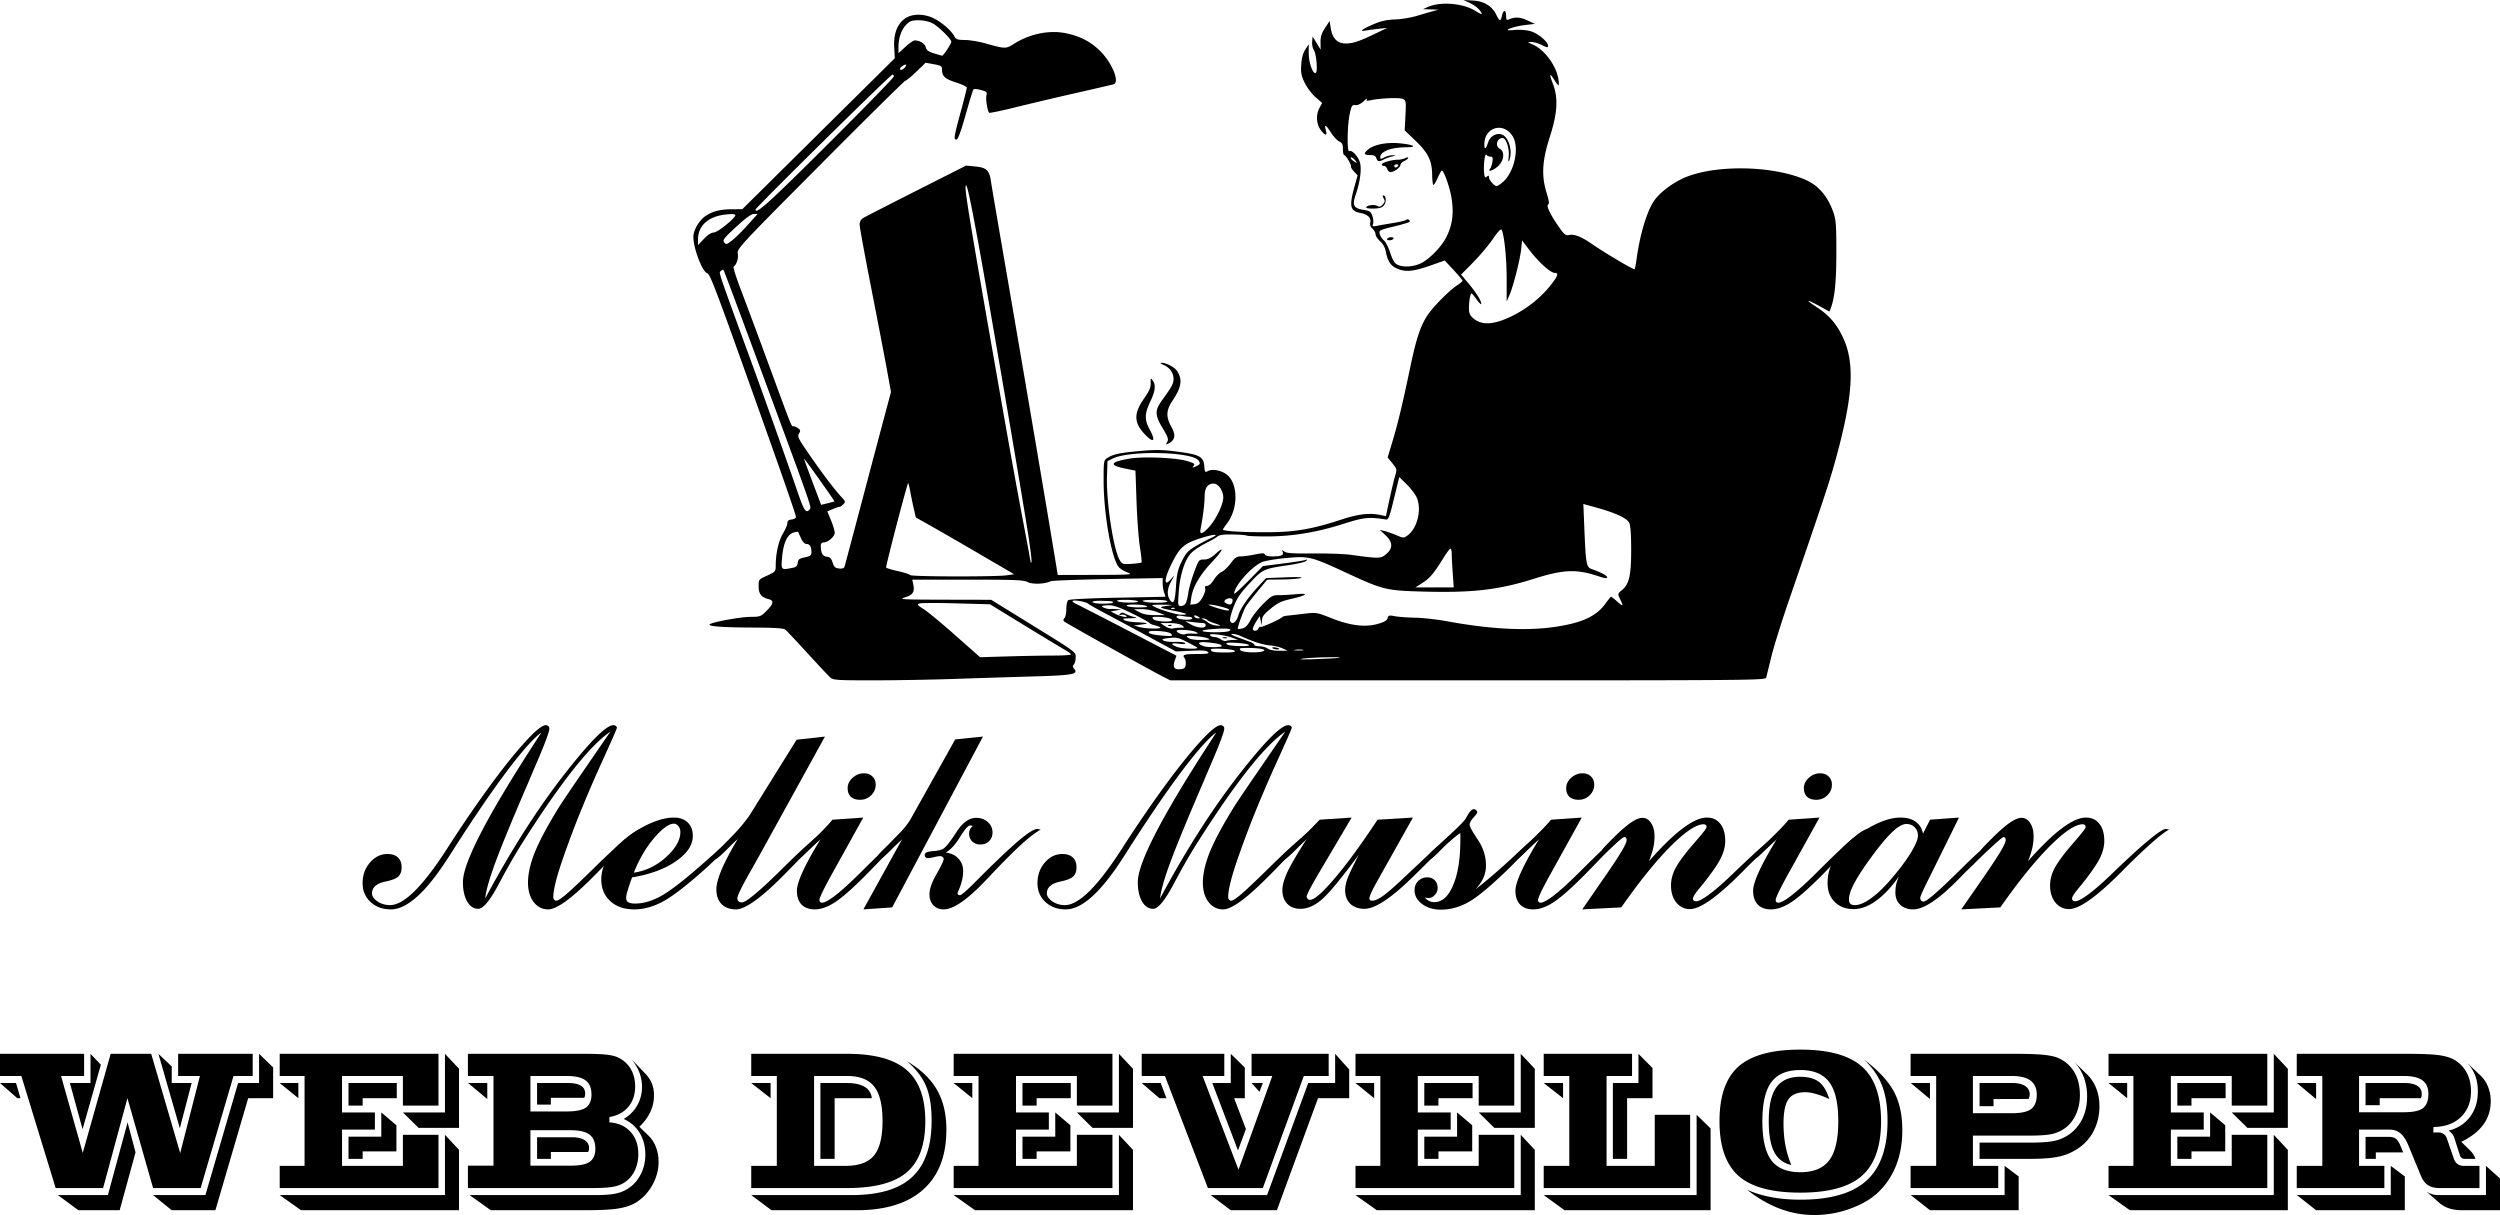
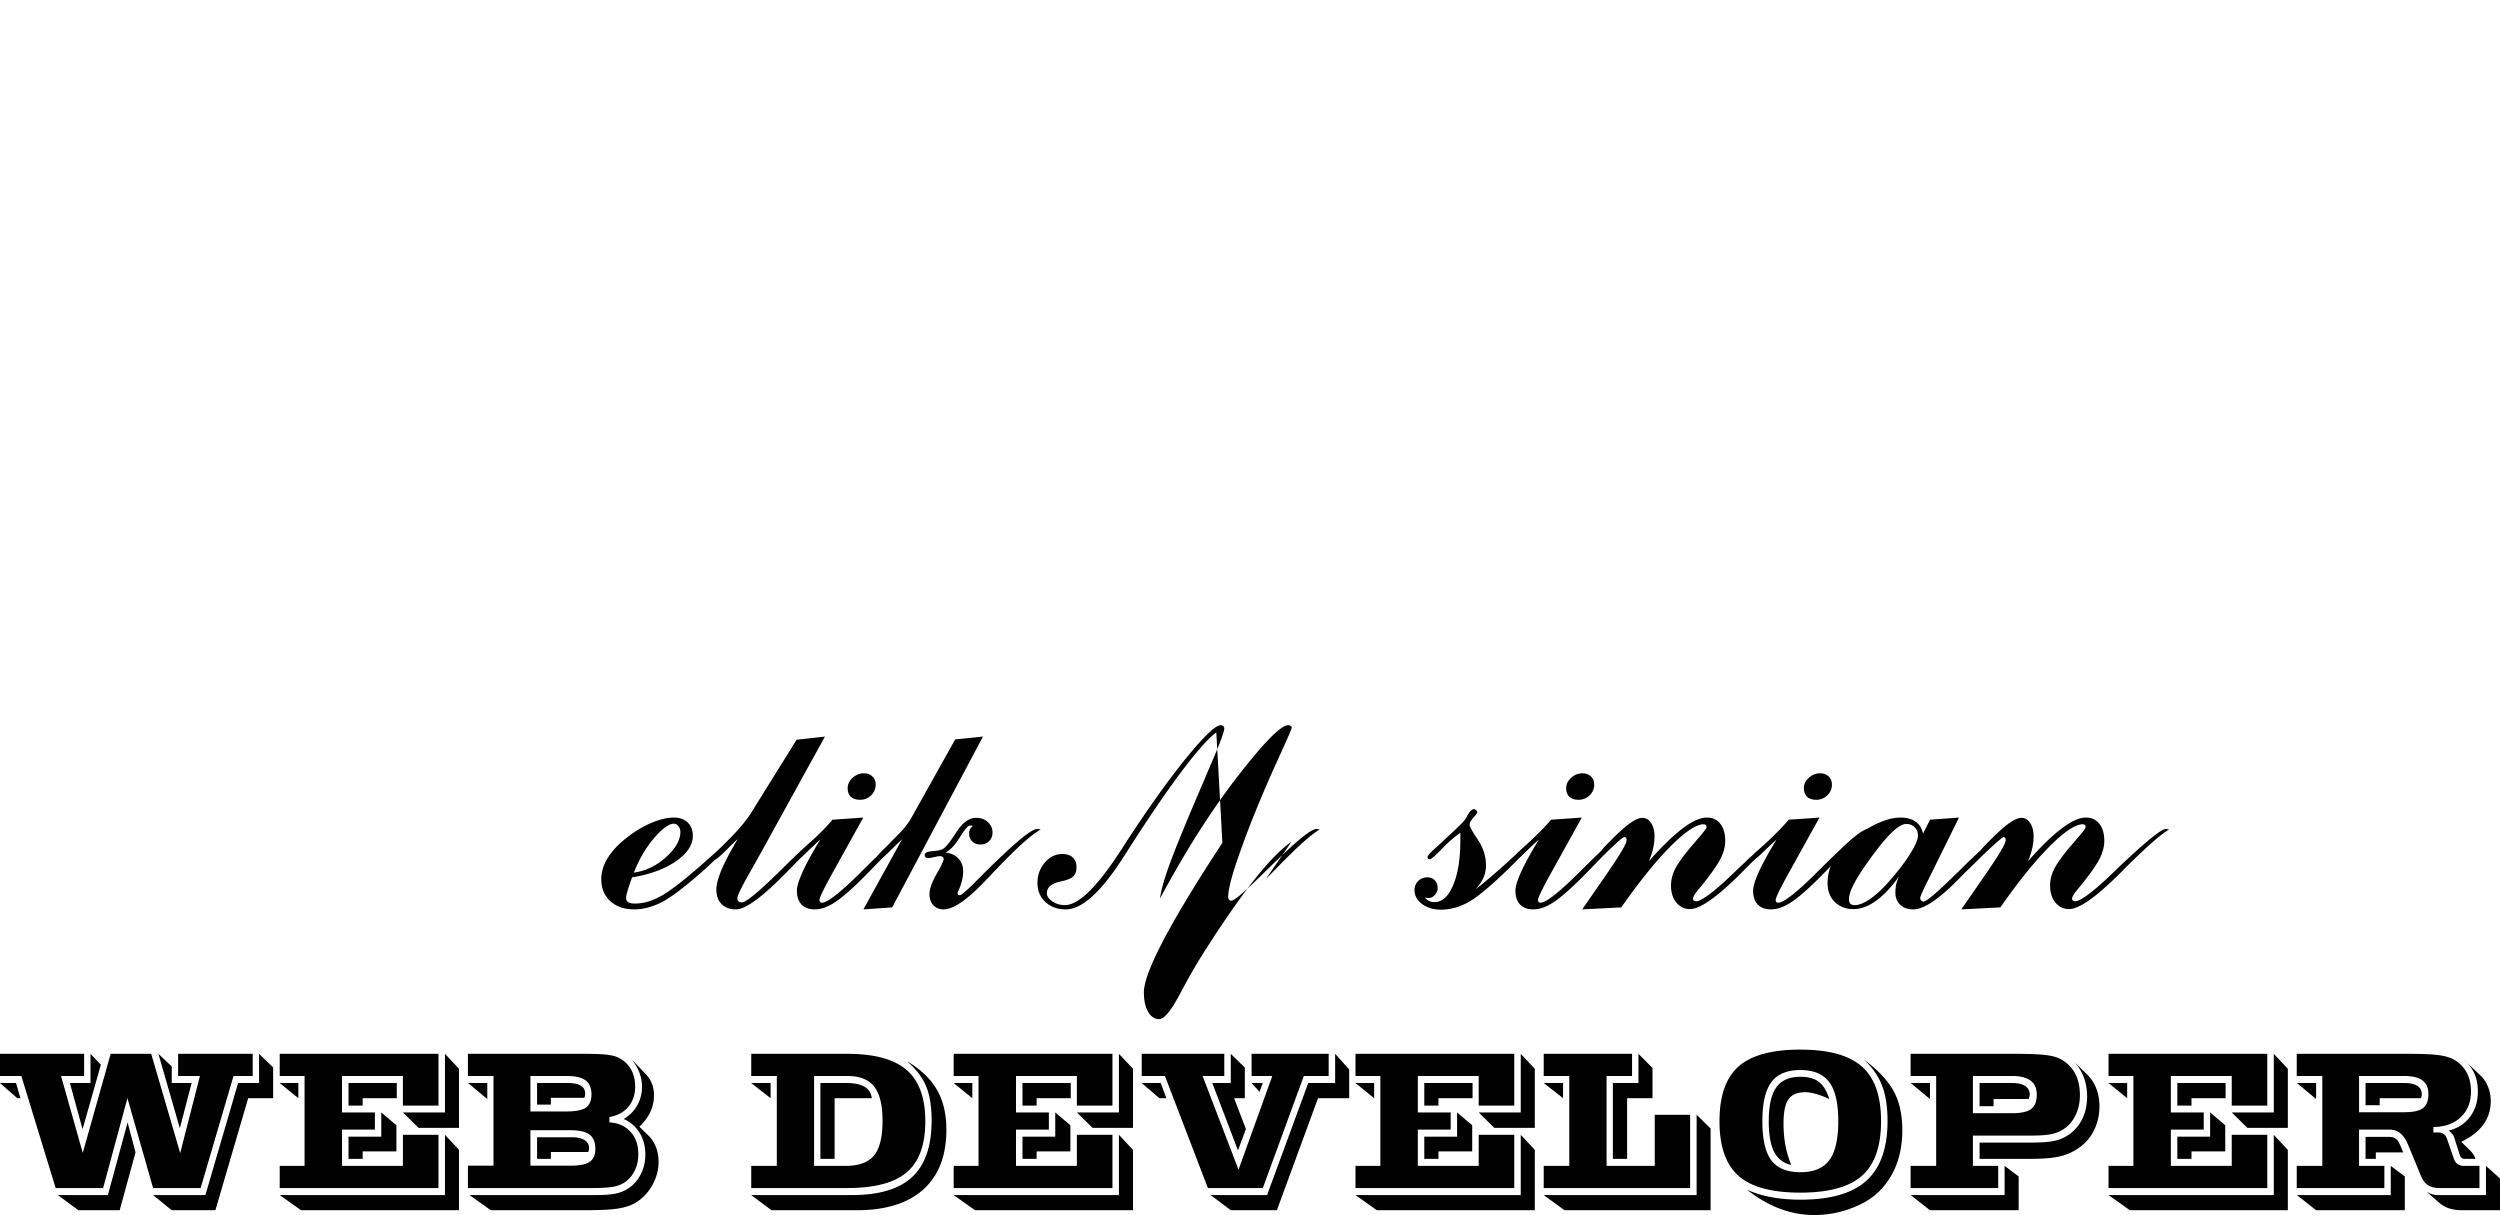
<svg xmlns="http://www.w3.org/2000/svg" fill="none" viewBox="0 0 393 191">
-   <path fill="#000" d="M130.549 106.527c-.268-.235-1.891-1.961-3.605-3.837-1.715-1.875-3.287-3.547-3.495-3.715-.271-.218-1.72-.309-5.155-.322-4.877-.018-7.21-.206-6.688-.538.584-.371 4.887-1.142 6.397-1.145 1.479-.004 1.602-.05 2.504-.95 1.12-1.117 1.195-1.62.276-1.848-1.111-.277-1.527-.822-1.527-2.007 0-1.063.012-1.078 1.344-1.686 1.316-.6 1.344-.634 1.345-1.63.003-1.86.462-3.855 1.15-5 .375-.624.681-1.352.681-1.62 0-.35.189-.51.672-.565.369-.042.672-.214.672-.383 0-.353-1.824-5.612-6.302-18.174-6.254-17.545-7.197-20.036-7.624-20.148-.781-.203-2.203-3.928-2.194-5.745.005-1.045.915-2.588 1.925-3.267 1.11-.746 2.281-1.04 4.178-1.052l1.588-.01 11.986-11.867 11.987-11.866-.097-1.748c-.21-3.825 2.032-5.827 5.425-4.844 1.362.395 3.399 1.977 4.009 3.113.28.521.495.599 1.705.614.762.01 2.21.25 3.218.535 3.104.876 3.196.877 4.507.048 2.469-1.561 5.544-2.183 8.133-1.645 2.251.468 3.912 1.333 5.391 2.807 1.904 1.9 3.115 4.923 2.09 5.22-.251.074-2.929.695-5.952 1.38a585.967 585.967 0 0 0-9.477 2.238c-2.189.545-4.04.93-4.114.857-.276-.276-.578-2.157-.437-2.72.132-.525.038-.617-.887-.865-.687-.185-1.086-.196-1.187-.032-.083.134-.634 1.952-1.223 4.038-.704 2.493-1.184 3.792-1.401 3.792-.48 0-.43-.333.646-4.31.537-1.984.976-3.722.977-3.863.001-.141-.767-.503-1.707-.805-1.754-.564-2.2-.979-2.2-2.048 0-.514-.156-.613-1.289-.818l-1.289-.233-1.459 1.409c-.803.774-1.569 1.407-1.704 1.405-.134-.001-6.154 5.941-13.376 13.206-12.761 12.835-13.129 13.231-12.987 13.986.136.723-.191 1.747-.657 2.053-.108.071.407 1.706 1.145 3.633.738 1.926 2.716 7.24 4.395 11.806 3.763 10.236 3.525 9.643 3.874 9.643.16 0 .489.145.732.323.377.274.396.396.13.822-.282.448-.119.78 1.598 3.27 2.095 3.04 3.974 5.522 5.067 6.696.653.703.676.789.306 1.158-.22.219-.488.398-.597.398-.108 0-.584.161-1.057.358l-.861.359.581 1.407c.319.775.583 1.647.586 1.938.007.602-1.052 1.54-1.737 1.54-.311 0-.455.175-.452.549.006 1.125.278 1.615.937 1.691.496.057.711.273.922.927.224.697.41.866 1.017.928.546.055.778-.043.877-.366.073-.242 1.118-4.167 2.322-8.722s2.811-10.62 3.573-13.476l1.384-5.195-.652-3.575c-.358-1.966-1.467-7.73-2.464-12.81-.997-5.079-1.812-9.543-1.812-9.92 0-.448.19-.803.549-1.024.303-.187 4.068-2.12 8.367-4.295l7.818-3.956 1.466.146c1.745.175 2.186.587 2.433 2.273.094.64 1.146 6.81 2.338 13.71 2.472 14.315 5.96 34.825 7.28 42.81l.896 5.418 5.986-.015c5.506-.015 5.907-.044 5.008-.367-.538-.192-1.168-.578-1.402-.858-1.149-1.377-2.382-8.382-2.384-13.55-.001-3.124.017-3.233.58-3.6.906-.593 1.934-.813 5.154-1.103 2.457-.222 3.501-.202 5.889.108 3.475.451 4.096.79 4.208 2.301.07.942.111.993.583.741.668-.356 1.981-.129 2.859.495 1.863 1.322 1.949 5.287.166 7.69-.298.403-.605.841-.683.975-.174.302 3.112.498 7.627.454 3.789-.037 6.659-.55 10.871-1.944 2.732-.904 4.537-1.124 6.249-.76l.875.186.56-2.622c.309-1.442.706-3.102.883-3.689.313-1.039.302-1.091-.425-1.993l-.746-.926.758-2.513c.859-2.851 1.565-5.798 2.819-11.78.946-4.507 1.639-6.55 2.778-8.19.936-1.346 3.322-3.745 4.51-4.533.504-.334.916-.677.916-.763 0-.085-.632-.836-1.404-1.668l-1.405-1.514-2.008.711c-2.807.994-4 1.137-5.309.639-1.143-.436-1.659-1.184-1.97-2.86-.099-.534-.452-1.15-.875-1.525-.39-.347-.709-.832-.709-1.078 0-.246-.218-.644-.485-.885-.32-.289-.439-.62-.349-.977.175-.696-.406-1.276-1.479-1.477-1.719-.321-1.876-1.02-.965-4.297l.453-1.633-.553-.587c-.304-.323-.523-.685-.486-.803.086-.278-.822-1.8-1.075-1.8-.105 0-.192-.42-.192-.935 0-.747-.116-.988-.578-1.198-.318-.145-.896-.761-1.283-1.37-.821-1.292-1.124-1.431-.821-.378.258.899-.107.875-.802-.053-.685-.915-.788-2.351-.243-3.392l.456-.871-1.035-.897c-.569-.494-1.33-1.5-1.69-2.235-.554-1.127-.641-1.578-.558-2.876.066-1.038.273-1.81.635-2.375l.537-.836.004 1.465c.004 1.451.683 3.31 1.111 3.04.325-.203.102-2.959-.288-3.551-.2-.305-.329-.919-.286-1.364l.078-.808.628 1.032.629 1.033-.014-1.154c-.01-.881.157-1.415.704-2.251l.717-1.096.201 1.218c.255 1.541 1.046 2.314 2.37 2.314 1.09 0 2.139-.353 4.659-1.569l1.832-.883-1.344.142a36.05 36.05 0 0 0-2.076.278c-1.095.2-.511-.246 1.343-1.03 1.15-.485 2.06-.683 3.298-.718.941-.026 2.48-.279 3.42-.561.941-.282 2.095-.617 2.566-.744l.855-.23-1.222-.042-1.221-.042.733-.329c2.009-.903 5.536-.621 7.505.6.843.522 1.112.61.95.307-.335-.625-1.035-1.2-1.989-1.632L230.044 0l1.503.083c1.745.097 3.025.886 3.688 2.273.488 1.02.691 1.042.88.097.193-.96.647-.94.647.026 0 .628.073.726.428.575.985-.42 1.769-.38 2.904.149l1.188.553-1.466.17c-1.341.156-2.809.574-2.809.8 0 .05.55.039 1.223-.026.673-.064 1.732.025 2.354.199 1.172.327 2.774 1.665 2.774 2.317 0 .299-.169.276-.967-.13-.532-.27-1.274-.488-1.649-.482-.673.01-.671.014.174.377 1.854.8 3.711 3.289 4.055 5.44.088.546.1.994.027.994-.074 0-.375-.39-.67-.866-.735-1.185-.812-.946-.207.637.854 2.23.714 4.59-.492 8.34-1.209 3.756-1.34 6.097-.494 8.827.388 1.254.438 1.686.211 1.826-.324.2.536 1.881 1.97 3.855.623.858.869 1.027 1.329.912.792-.198 1.936.252 3.66 1.442 2.074 1.432 6.525 4.06 6.655 3.93.06-.06.211-.86.337-1.778.501-3.656 1.582-7.26 2.67-8.894.799-1.202 2.475-2.553 4.299-3.466 4.643-2.325 14.2-2.277 19.592.098 2.018.889 3.482 2.609 4.352 5.111.397 1.144.465 2.052.465 6.212 0 4.584-.255 7.195-.856 8.773l-.23.603-1.554-.852c-2.085-1.143-2.345-1.078-.5.124 1.981 1.29 3.137 2.608 4.141 4.718 1.961 4.118 1.647 9.294-1.183 19.518-.94 3.397-1.846 6.122-7.329 22.055-1.132 3.288-2.361 7.235-2.732 8.77a304.394 304.394 0 0 1-.79 3.217c-.109.404-2.549.426-46.889.426h-46.775l-1.152-.583c-2.035-1.031-15.311-8.443-15.552-8.684-.148-.148-.126-.34.06-.525.161-.161.293-.805.293-1.432 0-.627.137-1.25.305-1.385.181-.145 3.342-.303 7.757-.387 4.098-.078 7.475-.145 7.506-.15.03-.004-.052-.289-.184-.633-.131-.343-.238-1.003-.238-1.466v-.841l-8.611.16c-4.736.087-8.777.241-8.978.342-.897.446-2.881.52-3.627.136-.639-.33-1.996-.385-9.45-.385h-8.704l.16.725c.262 1.19-.041 1.67-1.297 2.056-1.057.324-.579.353 6.201.369l7.346.016 5.357 3.31c8.317 5.138 7.923 4.85 7.923 5.779 0 .441-.128.928-.283 1.083-.214.214-.202.38.052.684.702.843-.193 1.012-6.31 1.188-3.188.092-8.764.268-12.392.392s-9.415.226-12.86.228c-5.619.003-6.313-.041-6.751-.423Zm55.845-2.085c.044-.377-.038-.826-.181-.997-.426-.512-.04-.633 2.024-.633 1.47 0 1.893-.07 1.684-.278-.303-.302-.766-.33-3.361-.208l-1.71.081-4.398-2.381a995.766 995.766 0 0 0-6.718-3.607c-1.276-.675-2.485-1.362-2.687-1.526-.417-.34-2.443-.655-2.443-.379 0 .1.302.316.672.48.369.165 4.044 2.052 8.166 4.194l7.495 3.894-.252.721c-.37 1.059-.113 1.491.835 1.4.668-.065.808-.187.874-.761Zm24.209-1.053c.188-.166-4.485-.044-5.843.154-.838.121-.01.146 2.198.066 1.949-.071 3.589-.17 3.645-.22Zm-45.013-.333c1.523 0 2.769-.083 2.768-.183-.001-.101-.468-.446-1.038-.768-.57-.321-3.435-2.053-6.366-3.847l-5.33-3.263-5.328-.148c-2.93-.082-5.532-.07-5.781.025-.383.146-.281.28.653.86.609.377 2.86 2.238 5.003 4.134l3.898 3.448 4.375-.129c2.406-.071 5.622-.129 7.146-.129Zm28.485-.765c-.28-.279-3.729-.454-3.729-.189.001.367.463.466 2.166.466 1.376 0 1.771-.07 1.563-.277Zm4.591.026c.403-.249-.756-.458-2.54-.46-1.238-.001-1.387.047-1.125.362.321.386 3.078.459 3.665.098Zm2.918-.406c-.47-.206-1.361-.411-1.979-.457-1.044-.076-2.676-.6-4.532-1.454-.423-.195-1.028-.35-1.343-.346-.365.006-.084.19.769.506l2.016.746c.369.137.672.347.672.468 0 .121.363.22.808.22.445 0 1.022.161 1.283.358.289.218.997.353 1.817.345l1.344-.012-.855-.374Zm-1.566-.038c-.071-.115.142-.157.474-.094.332.064.603.158.603.209 0 .188-.952.087-1.077-.115Zm4.806.28c-.3-.057-.85-.059-1.221-.003-.372.056-.126.103.546.105.672.002.976-.044.675-.102Zm-16.628-.349c-.094-.085-.832-.494-1.641-.909-1.293-.662-1.626-.734-2.773-.599-1.074.127-1.224.199-.851.408.249.14 1.077.231 1.84.201.762-.029 1.455.058 1.539.193.1.161-.235.194-.959.095-1.275-.175-1.445.041-.383.487.732.307 3.547.415 3.228.124Zm3.859-.254c.002-.249-.705-.426-2.284-.572-1.43-.132-1.723.171-.575.595.618.228 2.857.21 2.859-.023Zm4.264-.174c-.283-.266-3.53-.485-3.53-.238 0 .267.7.397 2.309.428.864.017 1.359-.06 1.221-.19Zm-2.471-.773.774-.018-.895-.328c-1.293-.474-3.741-.752-3.523-.4.094.151.412.279.706.283.295.005.752.171 1.017.371.265.2.631.306.814.236.183-.07.681-.135 1.107-.144Zm-1.608-.388a.938.938 0 0 1 .61 0c.168.067.031.123-.305.123-.336 0-.473-.056-.305-.123Zm-2.382.125c-.336-.137-1.271-.29-2.077-.34-1.328-.082-1.421-.057-.991.265.309.231 1.031.349 2.076.339 1.335-.013 1.501-.057.992-.264Zm-5.819-.748c-.381-.38-3.464-.584-3.464-.23 0 .273.907.48 2.565.586 1.16.074 1.282.026.899-.356Zm3.491.011c.821.045.909.008.534-.22-.573-.349-3.092-.511-3.092-.2 0 .302 1.027.692 1.337.508.13-.078.68-.117 1.221-.088Zm5.707-.415c.272-.171.272-.222 0-.306-.625-.191-4.363.07-4.223.295.175.281 3.781.291 4.223.011Zm4.594-.394c.077-.2.224-.312.326-.249.185.114 3.191-1.242 3.427-1.546.067-.086.397-.182.733-.214.336-.031 1.515-.164 2.619-.296 2.003-.238 2.017-.236 4.398.703 2.982 1.176 5.302 1.452 7.307.87.975-.282 1.401-.536 1.495-.893.116-.442.242-.476 1.133-.303.552.107 1.993.213 3.202.236 1.209.023 3.463.275 5.008.56 6.835 1.258 12.479 1.548 17.038.873 4.184-.62 6.43-1.662 7.861-3.65.43-.597.827-1.086.881-1.086.054 0 .487.34.962.756.978.856 1.026.818.46-.366-.404-.844-.403-.846.332-1.464 1.107-.928 1.417-2.356 1.407-6.477-.006-2.428-.108-3.71-.327-4.103-.392-.705-2.16-1.522-5.016-2.317l-2.175-.605.162 3.939c.223 5.438.321 5.993 1.108 6.276 1.546.554 2.47 1.046 2.47 1.316 0 .206-.376.164-1.301-.148-3.497-1.177-5.512-1.104-10.176.369-5.52 1.743-9.613 2.224-17.228 2.025-6.06-.158-6.46-.255-12.355-2.985-5.464-2.53-5.848-2.624-9.403-2.294-1.594.148-3.287.43-3.762.627-1.647.682-4.406 3.793-4.406 4.968 0 .144 1.017-.771 2.26-2.035l2.259-2.297 3.099-.395c1.704-.218 3.299-.466 3.542-.552.34-.119.38-.086.17.141-.151.163-1.415.463-2.81.665-3.896.566-4.026.626-6.095 2.848-1.488 1.598-1.983 2.333-2.528 3.759-.373.974-.612 1.942-.532 2.15.272.707.971.248 1.289-.848.325-1.118 1.482-2.783 3.279-4.72l1.075-1.156 3.054-.118c1.921-.074 2.827-.038 2.443.098-.336.118-1.668.226-2.96.24l-2.349.024-1.459 1.766c-.802.971-1.64 2.046-1.862 2.388-.418.645-1.417 3.448-1.279 3.586.044.043.372.005.729-.084.45-.113.83-.511 1.231-1.291.32-.62 1.213-1.758 1.986-2.529 1.311-1.306 1.483-1.4 2.549-1.4.629 0 1.846-.07 2.706-.154 2.064-.202 1.639.184-.815.74-1.551.351-2.131.626-3.237 1.534-1.082.888-1.354 1.256-1.377 1.868l-.029.762-.167-.731-.168-.73-.535.852c-.295.469-.536.99-.537 1.157-.001.428.718.38.888-.06Zm-15.438-.146c-.063-.1-.441-.255-.841-.342-.4-.088-.789-.259-.864-.38-.075-.12-1.302-.793-2.727-1.494-1.891-.93-2.878-1.277-3.653-1.284-.584-.005-1.062.071-1.062.169 0 .19.978.49 1.359.417.126-.024.558-.016.962.017l.732.061-.855.154-.855.155.832.422c.873.444 2.17.614 1.511.198a.965.965 0 0 0-.733-.082c-.298.104-.324.065-.109-.167.222-.24.397-.239.855.007.317.17.906.387 1.309.484.603.145.494.182-.611.209-1.097.026-1.26.081-.885.298.253.147 1.022.29 1.711.317 1.998.082 2.318.198 1.006.365l-1.221.154.818.234c.983.28 3.481.347 3.321.088Zm3.175.026c.685-.003.696-.02.245-.36-.292-.22-1.038-.36-1.94-.364l-1.466-.006.733.49c.405.272.951.436 1.221.368.269-.069.812-.126 1.207-.128Zm-1.863-.413c.176-.07.387-.062.468.02.081.08-.063.138-.321.127-.284-.011-.342-.07-.147-.147Zm5.827.045c0-.201-.186-.366-.414-.366-.227 0-.951-.065-1.608-.146l-1.195-.145.856.497c1.036.602 2.361.692 2.361.16Zm1.561-.266c-.596-.187-1.196-.45-1.331-.585-.135-.135-.417-.237-.625-.226-.328.016-.33.037-.012.153.201.074.531.274.733.443.404.34 1.082.544 1.832.55.269.002 0-.148-.597-.335Zm-6.854-.556c0-.257-1.203-.518-2.381-.518-.732 0-.811.052-.551.365.332.399 2.932.534 2.932.153Zm3.176-.274c0-.134-.206-.244-.458-.244s-.802-.069-1.222-.152c-.805-.161-1.112.269-.336.471.814.212 2.016.167 2.016-.075Zm.977-.244c-.478-.308-.802-.308-.611 0 .083.134.337.242.564.24.356-.003.363-.037.047-.24Zm-6.474-.742c-.672-.262-1.771-.471-2.443-.466l-1.221.01.855.467c.595.325 1.337.467 2.443.466l1.588-.001-1.222-.476Zm4.499.262c-.19-.1-1.06-.316-1.934-.482-2.272-.432-2.481-.575-1.099-.753 1.158-.15 1.127-.16-.59-.195-.997-.022-1.749.024-1.671.102.429.428 3.548 1.447 4.513 1.475.62.018.972-.048.781-.147Zm6.727-.712c-.238-.223-2.588-.776-3.115-.733-.401.033 2.276.897 2.87.927.29.014.386-.062.245-.194Zm-8.483-.173c-.081-.081-.291-.09-.468-.02-.195.078-.137.136.148.148.257.01.402-.047.32-.128Zm-4.453-.34c-.707-.303-3.524-.303-3.054 0 .202.13 1.081.23 1.955.223 1.111-.01 1.441-.077 1.099-.223Zm6.197-.426c.126-.235.304-.975.397-1.645.092-.67.502-2.122.911-3.227.73-1.972.759-2.01 1.566-2.01.601 0 1.084-.236 1.8-.88 1.523-1.373 1.149-.53-.577 1.302-1.858 1.97-2.988 3.9-3.221 5.504l-.172 1.176.683-.08c.499-.058.831-.34 1.239-1.054.306-.536.5-1.166.431-1.4-.087-.297.01-.427.322-.427.257 0 .701-.41 1.046-.966.33-.532.878-1.086 1.218-1.232.341-.146.98-.752 1.421-1.348.654-.883.943-1.082 1.573-1.082.424 0 1.429-.135 2.233-.301 1.16-.239 1.482-.239 1.562 0 .059.177.536.3 1.159.3 1.398 0 1.839-.184 1.649-.69-.133-.353-.099-.362.261-.07.319.259 1.349.327 4.504.298 2.25-.02 4.915.075 5.923.212 4.533.62 4.703.616 5.564-.106 1.105-.927 1.073-1.874-.098-2.976l-.885-.833.702.166c.386.09 1.231.386 1.878.657 1.167.49 1.179.49 1.815.016 1.567-1.167 2.252-4.291 1.331-6.07-.272-.526-.986-1.432-1.586-2.013l-1.09-1.058-.823 3.372c-.737 3.02-.874 3.363-1.311 3.292-2.603-.423-3.435-.338-6.607.676-4.19 1.339-7.982 1.972-11.893 1.986-1.71.006-3.211-.052-3.335-.128-.124-.077-1.117-.156-2.205-.177-1.435-.027-2.097.062-2.406.323-.235.198-1.062.672-1.839 1.055-.777.382-1.774 1.045-2.215 1.472-1.052 1.019-1.832 3.404-2.032 6.216-.15 2.101-.137 2.176.362 2.176.284 0 .619-.192.745-.426Zm7.358-.488c.004-.384-.783-.397-1.162-.019-.219.219-.159.351.256.563.563.288.898.086.906-.544Zm-18.807.366c0-.203-.072-.213-1.893-.267-1.211-.036-1.765.2-.873.37.789.152 2.766.078 2.766-.103Zm3.878-.207c-.185-.117-1.051-.212-1.924-.212-1.047 0-1.468.075-1.237.221.193.122 1.059.218 1.924.213.992-.006 1.449-.088 1.237-.222Zm4.672.024c0-.145-.864-.237-2.137-.227-1.422.012-1.974.088-1.649.227.692.297 3.786.297 3.786 0Zm1.369-2.444c.121-1.883.283-2.575.898-3.833.632-1.292.966-1.663 2.112-2.35.749-.45 1.857-1.04 2.461-1.312 1.628-.732.462-.67-1.865.1-2.355.78-3.025 1.382-4.257 3.837-1.287 2.564-1.319 3.925-.056 2.41.51-.614.503-.57-.08.499-.658 1.207-.677 2.27-.053 3.02.484.58.688.004.84-2.371Zm43.496-1.978c-.087-1.226-.159-2.597-.159-3.045 0-.448-.088-.815-.196-.815-.109 0-.576.612-1.039 1.36-1.561 2.522-2.201 3.289-3.342 4.01l-1.137.72h6.032l-.159-2.23Zm-70.037.324 1.089-.165-5.487-3.202a781.16 781.16 0 0 0-7.731-4.464l-2.244-1.262-.365-1.626a71.503 71.503 0 0 1-.536-2.6c-.094-.536-.225-1.068-.292-1.183-.094-.163-3.435 12.618-3.471 13.277-.004.088.814.341 1.819.564 1.005.223 1.891.508 1.969.634.161.26 13.548.284 15.249.027Zm-33.747-1.167c.581-.116.767-.294.824-.792.063-.54.241-.676 1.113-.859.854-.179 1.038-.316 1.038-.772 0-.876-.258-1.325-.763-1.325-.302 0-.613-.322-.882-.913a55.92 55.92 0 0 0-.456-.986c-.022-.04-.301-.008-.622.072-1.02.256-1.658 1.529-1.872 3.734-.215 2.217-.222 2.208 1.62 1.841Zm54.866-.843c.061-.061-.054-1.15-.255-2.421-.202-1.271-.442-4.494-.533-7.162l-.167-4.85-1.569-.32c-2.66-.54-2.472-1.035.595-1.568 2.16-.375 7.358-.158 9.115.38 1.107.34 1.255.453.997.763-.265.319-.222.327.348.068.704-.32.751-.416.443-.9-.888-1.396-10.785-1.647-13.471-.342l-.855.415-.079 2.314c-.14 4.128 1.04 11.8 2.052 13.339.361.55.517.592 1.832.497.79-.057 1.487-.153 1.547-.213Zm-17.801-4.282c-1.137-7.334-6.397-38.032-8.091-47.219-1.152-6.248-1.66-8.451-1.762-7.63-.115.937.704 5.835 6.329 37.835.801 4.555 2.001 11.143 2.668 14.639.667 3.496 1.212 6.446 1.212 6.556 0 .11.063.138.14.061.077-.077-.146-1.986-.496-4.242Zm28.367-1.24c1.14-1.241 2.282-3.59 2.282-4.697 0-1.068-.78-2.186-1.526-2.186-.929 0-1.406.693-1.408 2.048-.001 1.125-.277 3.336-.633 5.077-.192.944.277.855 1.285-.242Zm-62.724-2.836c.303-.364.514.233-8.818-24.995-2.552-6.9-4.687-12.593-4.744-12.651-.057-.058-.231.022-.387.177-.36.36-.87-1.157 5.299 15.762 1.918 5.26 5.184 14.461 6.854 19.304.925 2.682 1.227 3.087 1.796 2.403Zm3.881-1.251c.059-.046-4.419-6.355-4.741-6.68-.104-.104.278.949 1.905 5.252l.747 1.976 1.009-.247c.555-.136 1.041-.271 1.08-.301Zm106.442-29.098c2.361-1.149 4.471-2.808 6.04-4.75 1.252-1.549 1.433-2.076.712-2.076-.63 0-2.54-1.731-3.932-3.564l-1.165-1.535-.146 1.393c-.177 1.676-1.243 5.855-1.844 7.225l-.433.987.001-3.532c.001-3.257-.384-6.994-.798-7.74-.113-.204-.589.297-1.38 1.455-.665.972-2.059 2.626-3.098 3.676l-1.889 1.91 1.218 1.459c1.24 1.486 1.95 2.637 1.95 3.162 0 .161-.352-.19-.781-.78-.77-1.054-.784-1.062-.953-.462-.095.335-.183 1.11-.196 1.723-.019.877.099 1.23.554 1.657 1.347 1.262 3.252 1.197 6.14-.208Zm-14.353-8.28c1.368-.62 3.283-2.556 4.083-4.13.951-1.872 1.206-3.625.869-5.973-.248-1.72-1.218-4.52-1.568-4.52-.068 0-.337.48-.596 1.065-.26.585-.568 1.122-.684 1.192-.116.07-.22-.655-.232-1.613-.028-2.243-.627-3.435-2.734-5.448l-1.587-1.516.122-2.33c.114-2.166.087-2.349-.378-2.597-.492-.263-3.574-.142-5.149.202-.562.122-.667.084-.511-.186.107-.186-.132-.036-.532.335-.452.419-.946.65-1.304.61-.52-.06-.606.076-.887 1.395-.393 1.844-.443 6.065-.07 5.835.406-.25 1.426.855 1.69 1.832.265.98.019 2.949-.593 4.747-.68 1.995-.493 2.393 1.254 2.68.881.145 1.063.282 1.289.965.145.438.187.995.094 1.237-.15.39-.073.422.665.274.459-.092 1.605-.29 2.545-.44.941-.15 1.83-.365 1.977-.478.258-.199.588-.047.588.27 0 .086-1.095.422-2.433.748-2.365.576-2.429.61-2.281 1.198.084.333.375.786.647 1.005.272.22.722 1.099.999 1.953.365 1.128.67 1.637 1.114 1.857.887.44 2.412.37 3.603-.17Zm-5.191-3.905c.083-.134.371-.244.639-.244.269 0 .421.11.338.244-.083.134-.371.244-.64.244-.268 0-.42-.11-.337-.244Zm-3.298-4.905c0-.346 1.274-.538 1.721-.26.337.21.52.163.869-.221.364-.402.39-.57.145-.96-.163-.261-.193-.474-.066-.474.435 0 .541.964.165 1.5-.29.412-.646.54-1.603.573-.677.024-1.231-.047-1.231-.158Zm3.298-6.056c-.085-.268-.313-.488-.505-.488-.193 0-.35-.104-.35-.232 0-.28 1.562-.739 2.52-.74.378-.001.9-.115 1.16-.254.26-.139.473-.156.473-.04s-.275.339-.611.491c-.336.153-.611.432-.611.62 0 .39-1.023 1.13-1.562 1.13-.198 0-.429-.22-.514-.487Zm1.71-.488c.083-.134-.02-.243-.23-.243-.209 0-.381.11-.381.243s.104.244.23.244c.127 0 .298-.11.381-.244Zm-3.42-1.218c-.116-.362-.37-.487-.994-.487-.995 0-1.062-.276-.225-.933.936-.734 2.866-1.103 4.823-.921 2.32.215 2.984.619 1.037.63-2.381.014-4.03.666-4.03 1.593 0 .278.11.275.671-.016.37-.193.947-.34 1.283-.326.558.021.548.038-.122.2a6.46 6.46 0 0 0-1.267.462c-.749.4-.998.358-1.176-.202Zm-104.169 11.69c.607-.004 3.397-2.248 3.397-2.732 0-.17-.509-.205-1.506-.1-2.722.283-4.357 1.753-4.357 3.917v.887l.939-.985c.585-.613 1.161-.986 1.527-.988Zm4.844-.642c.595-.65 1.301-1.429 1.57-1.73l.488-.548h-.592c-.404 0-1.291.647-2.789 2.035-1.941 1.796-2.159 2.08-1.865 2.433.303.365.41.338 1.22-.304.488-.387 1.374-1.235 1.968-1.886Zm13.088-13.23c5.711-5.688 10.383-10.484 10.383-10.657 0-.173-.094-.314-.208-.314-.294 0-21.534 20.942-21.534 21.232 0 .856 2.133-1.071 11.359-10.26Zm106.09 5.968c1.839-1.542 2.688-5.437 1.578-7.23-1.433-2.31-4.453-1.442-4.453 1.28 0 .907.241.77.603-.341.325-1.002 1.396-1.561 2.247-1.174 1.042.473 1.631 2.725 1.057 4.045-.14.323-.167.116-.079-.616.148-1.23-.406-2.916-.957-2.916-.907 0-1.227 1.278-.428 1.705.801.427.66 1.837-.27 2.703-.757.706-1.754 1.025-1.256.403.134-.168.293-.661.354-1.097.089-.636.026-.791-.321-.791-.238 0-.521-.137-.63-.305-.233-.36-.486 1.735-.353 2.93.072.65.152.747.427.519.266-.22.339-.195.339.114 0 .424.831 1.37 1.203 1.37.124 0 .547-.27.939-.599Zm-23.275-3.544c-.244-.268-.508-.424-.587-.345-.079.079.07.299.33.489.67.488.776.428.257-.144Zm-70.771-14.419c.467-.465.34-.715-.195-.382-.494.308-.653.675-.293.675.107 0 .327-.132.488-.293Zm6.724-2.896c.36-.548.654-1.098.654-1.223 0-.432-2.058-2.452-2.972-2.916-.55-.28-1.418-.467-2.167-.467-1.047 0-1.363.112-1.941.689-.762.76-1.223 2.093-1.225 3.544l-.001.944 1.094-1.005c.601-.553 1.254-1.005 1.45-1.005.792 0 1.603.5 1.749 1.08.117.465.423.693 1.289.957a32.27 32.27 0 0 0 1.276.373c.077.014.434-.423.794-.97Zm34.601 61.67c.228-.425.113-.767-.714-2.135-1.242-2.053-1.264-2.807-.128-4.374 1.572-2.168 1.827-2.64 1.828-3.383.002-.945-.59-1.781-1.557-2.2-.501-.218-.608-.335-.311-.341.696-.015 2.046.703 2.427 1.29.88 1.356.695 2.554-.72 4.665-1.011 1.506-1.055 2.559-.173 4.131.713 1.272.592 2.043-.404 2.574-.477.255-.497.237-.248-.228Zm-3.243-.907c-2.026-1.966-2.126-3.468-.396-5.927.809-1.15 1.052-1.713 1.032-2.395-.023-.824.001-.856.319-.423.524.715.416 1.641-.389 3.338-.898 1.894-.92 2.84-.099 4.345.931 1.705.711 2.206-.467 1.062Zm-95.14 46.588c-1.211.865-3.037 2.917-5.477 6.154-2.424 3.237-5.227 7.347-8.409 12.329a28.75 28.75 0 0 1-.704 1.097c-3.5 5.489-6.523 8.234-9.068 8.234-1.303 0-2.372-.388-3.205-1.163-.833-.776-1.25-1.761-1.25-2.954 0-1.268.386-2.35 1.16-3.245.772-.895 1.689-1.342 2.75-1.342.726 0 1.28.186 1.658.559.379.358.568.873.568 1.544 0 .612-.166 1.082-.5 1.41-.333.328-.992.597-1.977.805-.742.15-1.288.381-1.636.694-.364.298-.546.694-.546 1.186 0 .433.288.85.864 1.253.576.388 1.235.582 1.977.582 2.167 0 5.137-2.931 8.91-8.794a225.495 225.495 0 0 1 3.522-5.326c2.97-4.326 5.546-7.764 7.727-10.315 2.197-2.566 3.637-3.849 4.319-3.849.166 0 .303.052.409.157.106.089.159.208.159.358 0 .522-.743 2.498-2.228 5.929-.424.985-.75 1.753-.977 2.305-2.56 5.937-4.318 10.204-5.273 12.8-.954 2.58-1.492 4.475-1.613 5.683 4-7.459 8.068-13.858 12.204-19.199C92.63 116.678 95.273 114 96.41 114c.167 0 .303.045.41.134.105.075.158.164.158.269 0 .134-.75 1.85-2.25 5.146-1.5 3.282-2.909 6.594-4.227 9.936-1.212 3.147-2.106 5.653-2.682 7.518-.56 1.85-.84 3.192-.84 4.028a.65.65 0 0 0 .136.403c.106.104.212.156.318.156.273 0 .833-.365 1.682-1.096.848-.731 2.363-2.171 4.545-4.319 2.106-2.058 3.727-3.55 4.864-4.475 1.136-.925 1.924-1.388 2.363-1.388.031 0 .144.023.341.068a.956.956 0 0 0 .159.022c-1.121.582-3.174 2.387-6.159 5.415-.94.97-1.674 1.716-2.204 2.238l-.091.089c-3.212 3.208-5.462 4.811-6.75 4.811-.94 0-1.705-.388-2.296-1.163-.59-.776-.886-1.79-.886-3.044 0-1.402.364-3.005 1.09-4.81.743-1.82 1.993-4.155 3.75-7.004.562-.895 1.94-2.939 4.137-6.132a2790.96 2790.96 0 0 0 3.978-5.795c-1.622 1.104-3.576 3.103-5.864 5.997-2.288 2.894-4.91 6.668-7.864 11.322-1.181 1.85-2.454 4.065-3.818 6.646-1.379 2.596-2.454 3.894-3.227 3.894-.712 0-1.296-.388-1.75-1.164-.44-.776-.66-1.79-.66-3.043 0-2.909 3.554-9.883 10.66-20.922l1.682-2.596Z" />
  <path fill="#000" d="M99.364 137.921c-.349.969-.591 1.693-.728 2.17-.136.462-.204.821-.204 1.074 0 .313.114.537.34.671.228.135.584.202 1.069.202 1.197 0 2.462-.343 3.795-1.03 1.334-.701 3.212-2.095 5.637-4.184.803-.686 1.863-1.618 3.182-2.797 2.757-2.476 4.447-3.715 5.068-3.715.03 0 .098.015.204.045.106.015.19.03.25.045-1 .537-2.53 1.798-4.591 3.782a91.666 91.666 0 0 1-2.431 2.327c-2.97 2.655-5.22 4.393-6.75 5.214-1.531.82-3.031 1.23-4.5 1.23-1.561 0-2.819-.432-3.773-1.298-.94-.88-1.41-2.021-1.41-3.423 0-1.179.357-2.327 1.069-3.446.712-1.134 1.788-2.245 3.227-3.334 1.227-.925 2.462-1.641 3.705-2.148 1.257-.523 2.394-.784 3.409-.784.924 0 1.651.261 2.182.784.53.507.795 1.208.795 2.103 0 1.432-.886 2.76-2.659 3.983-1.773 1.223-4.068 2.066-6.886 2.529Zm.272-.739c1.909-.283 3.606-1.104 5.091-2.461 1.485-1.358 2.228-2.671 2.228-3.939 0-.358-.107-.663-.319-.917-.197-.254-.431-.38-.704-.38-.773 0-1.803.745-3.091 2.237-1.273 1.477-2.341 3.297-3.205 5.46Z" />
  <path fill="#000" d="M116 131.834a85.15 85.15 0 0 0-1.659 1.634c-1.061 1.074-1.705 1.611-1.932 1.611a.427.427 0 0 1-.273-.09.414.414 0 0 1-.091-.268c0-.149.341-.56 1.023-1.231.394-.388.72-.716.977-.985l1.16-1.186a29.225 29.225 0 0 0 1.5-1.678c.454-.552.84-1.059 1.159-1.521l7.363-11.838 4.455-.492-9.955 18.058c-.424.761-.992 1.775-1.704 3.043-1.409 2.462-2.114 3.909-2.114 4.341 0 .179.061.328.182.448a.767.767 0 0 0 .523.179c.636 0 2.568-1.581 5.795-4.744l1.705-1.678c1.909-1.85 3.356-3.163 4.341-3.939 1-.79 1.704-1.186 2.113-1.186.046 0 .167.023.364.068a.956.956 0 0 0 .159.022c-1.318.731-3.174 2.335-5.568 4.811-.318.328-.553.567-.705.716-.288.298-.697.716-1.227 1.253-3.758 3.849-6.394 5.773-7.909 5.773-.94 0-1.69-.276-2.25-.828-.546-.567-.818-1.327-.818-2.282 0-.776.272-1.82.818-3.133.56-1.313 1.416-2.939 2.568-4.878Z" />
  <path fill="#000" d="M133.25 123.89c0-.596.258-1.133.773-1.611.53-.477 1.121-.716 1.772-.716.561 0 1.008.164 1.341.493.349.328.523.76.523 1.297 0 .642-.242 1.201-.727 1.679a2.42 2.42 0 0 1-1.727.693c-.622 0-1.107-.156-1.455-.47-.333-.328-.5-.783-.5-1.365Zm-4.25 7.989-1.386 1.32c-.212.194-.485.455-.819.783-.651.642-1.045.962-1.181.962a.9.9 0 0 1-.319-.044c-.075-.045-.113-.105-.113-.179 0-.179.288-.515.863-1.007.41-.373.743-.679 1-.918l1.5-1.477.25-.246c.864-.85 1.553-1.588 2.069-2.215l4.841-.336-4.705 8.481a80.815 80.815 0 0 0-1.636 3.066c-.364.76-.546 1.238-.546 1.432 0 .119.038.216.114.291a.405.405 0 0 0 .295.112c.425 0 1.167-.418 2.228-1.254 1.075-.85 2.416-2.081 4.022-3.692 2.788-2.774 4.69-4.572 5.705-5.392 1.015-.836 1.75-1.254 2.204-1.254.031 0 .144.023.341.068a.987.987 0 0 0 .182.022c-1.197.627-3.129 2.327-5.795 5.102-.879.91-1.561 1.611-2.046 2.103-2.06 2.074-3.666 3.484-4.818 4.229-1.136.746-2.197 1.119-3.182 1.119-.879 0-1.568-.253-2.068-.761-.485-.522-.727-1.245-.727-2.17 0-1.208.992-3.498 2.977-6.87.333-.552.583-.977.75-1.275Z" />
-   <path fill="#000" d="M148.659 134.027c.849.09 1.515.403 2 .94.5.522.75 1.186.75 1.991 0 .895-.227 1.873-.682 2.932-.136.298-.204.484-.204.559 0 .075.03.142.091.201a.57.57 0 0 0 .295.068c.243 0 1.129-.776 2.659-2.328.788-.79 1.417-1.417 1.887-1.879 2.348-2.298 4.09-3.901 5.227-4.811 1.151-.925 1.954-1.388 2.409-1.388.045 0 .159.023.341.068a.978.978 0 0 0 .182.022c-.788.433-1.743 1.156-2.864 2.171-1.121.999-2.712 2.58-4.773 4.743-.212.239-.522.567-.932.985-2.924 3.103-5.159 4.654-6.704 4.654-.667 0-1.205-.216-1.614-.649-.409-.432-.613-1.007-.613-1.723 0-.835.371-1.894 1.113-3.177.743-1.298 1.114-2.089 1.114-2.372a.36.36 0 0 0-.159-.313.611.611 0 0 0-.409-.135c-.197 0-.515.053-.955.157-.424.104-.742.157-.954.157a.546.546 0 0 1-.364-.135.557.557 0 0 1-.136-.38c0-.328.416-.522 1.25-.582.833-.059 1.401-.194 1.704-.403.424-.283 1.106-1.156 2.046-2.618.954-1.476 1.984-2.215 3.091-2.215.742 0 1.356.224 1.84.671.485.433.728.978.728 1.634 0 .552-.182 1.007-.546 1.365-.348.343-.803.515-1.363.515-.516 0-.94-.157-1.273-.47a1.66 1.66 0 0 1-.5-1.231c0-.239.045-.455.136-.649a1.34 1.34 0 0 1 .432-.537.217.217 0 0 0-.159-.067 1.04 1.04 0 0 0-.273-.023c-.303 0-.825.605-1.568 1.813-.742 1.208-1.492 2.021-2.25 2.439Zm-6.795-2.193c-.44.418-.993.962-1.659 1.634-1.061 1.074-1.705 1.611-1.932 1.611a.427.427 0 0 1-.273-.09.409.409 0 0 1-.091-.268c0-.149.341-.56 1.023-1.231.394-.388.72-.716.977-.985l1.159-1.186c.5-.492.94-.977 1.318-1.454.379-.492.629-.85.75-1.074l7.023-12.553 4.364-.448-14.273 26.852-4.523.313 6.137-11.121Zm49.341-16.693c-1.213.865-3.038 2.917-5.478 6.154-2.424 3.237-5.227 7.347-8.409 12.329-.151.254-.386.619-.704 1.097-3.5 5.489-6.523 8.234-9.069 8.234-1.303 0-2.371-.388-3.204-1.163-.833-.776-1.25-1.761-1.25-2.954 0-1.268.386-2.35 1.159-3.245s1.689-1.342 2.75-1.342c.727 0 1.28.186 1.659.559.379.358.568.873.568 1.544 0 .612-.166 1.082-.5 1.41-.333.328-.992.597-1.977.805-.742.15-1.288.381-1.636.694-.364.298-.546.694-.546 1.186 0 .433.288.85.864 1.253.576.388 1.235.582 1.977.582 2.167 0 5.136-2.931 8.909-8.794a226.615 226.615 0 0 1 3.523-5.326c2.97-4.326 5.545-7.764 7.727-10.315 2.197-2.566 3.637-3.849 4.318-3.849.167 0 .303.052.409.157a.44.44 0 0 1 .16.358c0 .522-.743 2.498-2.228 5.929-.424.985-.75 1.753-.977 2.305-2.561 5.937-4.318 10.204-5.273 12.8-.954 2.58-1.492 4.475-1.613 5.683 4-7.459 8.068-13.858 12.204-19.199 4.152-5.355 6.796-8.033 7.932-8.033.167 0 .303.045.409.134.106.075.159.164.159.269 0 .134-.75 1.85-2.25 5.146a203.55 203.55 0 0 0-4.227 9.936c-1.212 3.147-2.106 5.653-2.682 7.518-.561 1.85-.841 3.192-.841 4.028a.65.65 0 0 0 .137.403c.106.104.212.156.318.156.272 0 .833-.365 1.682-1.096.848-.731 2.363-2.171 4.545-4.319 2.106-2.058 3.727-3.55 4.864-4.475 1.136-.925 1.924-1.388 2.363-1.388.031 0 .144.023.341.068a.956.956 0 0 0 .159.022c-1.121.582-3.174 2.387-6.159 5.415-.939.97-1.674 1.716-2.204 2.238l-.091.089c-3.212 3.208-5.462 4.811-6.75 4.811-.94 0-1.705-.388-2.296-1.163-.591-.776-.886-1.79-.886-3.044 0-1.402.364-3.005 1.091-4.81.742-1.82 1.992-4.155 3.75-7.004.56-.895 1.939-2.939 4.136-6.132a2594.83 2594.83 0 0 0 3.977-5.795c-1.621 1.104-3.575 3.103-5.863 5.997-2.288 2.894-4.909 6.668-7.864 11.322-1.182 1.85-2.454 4.065-3.818 6.646-1.379 2.596-2.455 3.894-3.227 3.894-.712 0-1.296-.388-1.75-1.164-.44-.776-.659-1.79-.659-3.043 0-2.909 3.553-9.883 10.659-20.922l1.682-2.596Z" />
-   <path fill="#000" d="M205.455 131.834c-.44.418-.993.962-1.66 1.634-1.06 1.074-1.704 1.611-1.931 1.611a.392.392 0 0 1-.25-.09.393.393 0 0 1-.114-.224c0-.208.348-.604 1.045-1.186.47-.402.849-.745 1.137-1.029l1.454-1.365c.319-.298.644-.611.978-.94.333-.343.78-.805 1.341-1.387l5.022-.336-5.113 8.66a73.057 73.057 0 0 0-1.455 2.573c-.333.657-.5 1.052-.5 1.186 0 .12.053.239.159.358a.502.502 0 0 0 .364.157c.682 0 1.992-1.149 3.932-3.446 1.954-2.297 4.181-5.348 6.681-9.152l5.569-.336-5.478 9.757c-.5.895-.856 1.573-1.068 2.036-.197.447-.295.768-.295.962 0 .09.038.164.113.224a.509.509 0 0 0 .319.089c.409 0 .947-.231 1.613-.693.667-.463 1.599-1.253 2.796-2.372.742-.701 1.757-1.656 3.045-2.865 3.743-3.565 5.97-5.348 6.682-5.348.045 0 .167.023.364.068a.93.93 0 0 0 .159.022c-1.122.582-3.061 2.26-5.819 5.035a190.138 190.138 0 0 1-2.568 2.528l-.113.112c-3.288 3.193-5.743 4.789-7.364 4.789-.924 0-1.667-.261-2.227-.783-.546-.537-.818-1.254-.818-2.149 0-.522.128-1.141.386-1.857.273-.731.864-1.976 1.773-3.737-2.743 3.73-4.69 6.087-5.841 7.071-1.137.97-2.25 1.455-3.341 1.455-.864 0-1.553-.261-2.068-.783-.516-.537-.773-1.254-.773-2.149 0-.76.265-1.715.795-2.864.546-1.163 1.569-2.909 3.069-5.236Z" />
+   <path fill="#000" d="M148.659 134.027c.849.09 1.515.403 2 .94.5.522.75 1.186.75 1.991 0 .895-.227 1.873-.682 2.932-.136.298-.204.484-.204.559 0 .075.03.142.091.201a.57.57 0 0 0 .295.068c.243 0 1.129-.776 2.659-2.328.788-.79 1.417-1.417 1.887-1.879 2.348-2.298 4.09-3.901 5.227-4.811 1.151-.925 1.954-1.388 2.409-1.388.045 0 .159.023.341.068a.978.978 0 0 0 .182.022c-.788.433-1.743 1.156-2.864 2.171-1.121.999-2.712 2.58-4.773 4.743-.212.239-.522.567-.932.985-2.924 3.103-5.159 4.654-6.704 4.654-.667 0-1.205-.216-1.614-.649-.409-.432-.613-1.007-.613-1.723 0-.835.371-1.894 1.113-3.177.743-1.298 1.114-2.089 1.114-2.372a.36.36 0 0 0-.159-.313.611.611 0 0 0-.409-.135c-.197 0-.515.053-.955.157-.424.104-.742.157-.954.157a.546.546 0 0 1-.364-.135.557.557 0 0 1-.136-.38c0-.328.416-.522 1.25-.582.833-.059 1.401-.194 1.704-.403.424-.283 1.106-1.156 2.046-2.618.954-1.476 1.984-2.215 3.091-2.215.742 0 1.356.224 1.84.671.485.433.728.978.728 1.634 0 .552-.182 1.007-.546 1.365-.348.343-.803.515-1.363.515-.516 0-.94-.157-1.273-.47a1.66 1.66 0 0 1-.5-1.231c0-.239.045-.455.136-.649a1.34 1.34 0 0 1 .432-.537.217.217 0 0 0-.159-.067 1.04 1.04 0 0 0-.273-.023c-.303 0-.825.605-1.568 1.813-.742 1.208-1.492 2.021-2.25 2.439Zm-6.795-2.193c-.44.418-.993.962-1.659 1.634-1.061 1.074-1.705 1.611-1.932 1.611a.427.427 0 0 1-.273-.09.409.409 0 0 1-.091-.268c0-.149.341-.56 1.023-1.231.394-.388.72-.716.977-.985l1.159-1.186c.5-.492.94-.977 1.318-1.454.379-.492.629-.85.75-1.074l7.023-12.553 4.364-.448-14.273 26.852-4.523.313 6.137-11.121Zm49.341-16.693c-1.213.865-3.038 2.917-5.478 6.154-2.424 3.237-5.227 7.347-8.409 12.329-.151.254-.386.619-.704 1.097-3.5 5.489-6.523 8.234-9.069 8.234-1.303 0-2.371-.388-3.204-1.163-.833-.776-1.25-1.761-1.25-2.954 0-1.268.386-2.35 1.159-3.245s1.689-1.342 2.75-1.342c.727 0 1.28.186 1.659.559.379.358.568.873.568 1.544 0 .612-.166 1.082-.5 1.41-.333.328-.992.597-1.977.805-.742.15-1.288.381-1.636.694-.364.298-.546.694-.546 1.186 0 .433.288.85.864 1.253.576.388 1.235.582 1.977.582 2.167 0 5.136-2.931 8.909-8.794a226.615 226.615 0 0 1 3.523-5.326c2.97-4.326 5.545-7.764 7.727-10.315 2.197-2.566 3.637-3.849 4.318-3.849.167 0 .303.052.409.157a.44.44 0 0 1 .16.358c0 .522-.743 2.498-2.228 5.929-.424.985-.75 1.753-.977 2.305-2.561 5.937-4.318 10.204-5.273 12.8-.954 2.58-1.492 4.475-1.613 5.683 4-7.459 8.068-13.858 12.204-19.199 4.152-5.355 6.796-8.033 7.932-8.033.167 0 .303.045.409.134.106.075.159.164.159.269 0 .134-.75 1.85-2.25 5.146a203.55 203.55 0 0 0-4.227 9.936c-1.212 3.147-2.106 5.653-2.682 7.518-.561 1.85-.841 3.192-.841 4.028a.65.65 0 0 0 .137.403c.106.104.212.156.318.156.272 0 .833-.365 1.682-1.096.848-.731 2.363-2.171 4.545-4.319 2.106-2.058 3.727-3.55 4.864-4.475 1.136-.925 1.924-1.388 2.363-1.388.031 0 .144.023.341.068a.956.956 0 0 0 .159.022c-1.121.582-3.174 2.387-6.159 5.415-.939.97-1.674 1.716-2.204 2.238l-.091.089a2594.83 2594.83 0 0 0 3.977-5.795c-1.621 1.104-3.575 3.103-5.863 5.997-2.288 2.894-4.909 6.668-7.864 11.322-1.182 1.85-2.454 4.065-3.818 6.646-1.379 2.596-2.455 3.894-3.227 3.894-.712 0-1.296-.388-1.75-1.164-.44-.776-.659-1.79-.659-3.043 0-2.909 3.553-9.883 10.659-20.922l1.682-2.596Z" />
  <path fill="#000" d="M229.568 130.917c-.954.656-1.939 1.514-2.954 2.573-1.016 1.059-1.629 1.589-1.841 1.589a.427.427 0 0 1-.273-.09.409.409 0 0 1-.091-.268c0-.179.349-.59 1.046-1.231.318-.283.575-.515.772-.694l1.387-1.298c.166-.149.394-.358.681-.626 1.107-1.029 1.781-1.716 2.023-2.059.106-.164.243-.395.409-.693.349-.612.667-.918.955-.918.136 0 .257.052.363.157.122.104.182.216.182.335 0 .12-.204.403-.613.851-.394.432-.591.805-.591 1.119 0 .268.424 1.036 1.272 2.304.864 1.268 1.296 2.626 1.296 4.073a4.71 4.71 0 0 1-.386 1.924c-.243.567-.66 1.179-1.25 1.835 1.909-1.477 4.151-3.423 6.727-5.84 2.591-2.432 4.212-3.648 4.863-3.648.334 0 .584-.059.75-.179-.03 0-.068.023-.113.068l-.137.201c-1.197.656-2.863 2.074-5 4.252-.772.79-1.371 1.394-1.795 1.812-2.803 2.73-4.924 4.505-6.364 5.326-1.439.805-2.901 1.208-4.386 1.208-1.167 0-2.152-.298-2.955-.895-.787-.597-1.181-1.32-1.181-2.171 0-.566.189-1.044.568-1.432a1.964 1.964 0 0 1 1.432-.581c.5 0 .894.156 1.181.469.303.299.455.709.455 1.231 0 .388-.152.746-.455 1.074-.287.313-.606.47-.954.47-.136 0-.258-.007-.364-.022a1.893 1.893 0 0 1-.272-.067c.227.253.462.44.704.559.258.119.53.179.818.179 1.228 0 2.212-.888 2.955-2.663.757-1.775 1.136-4.139 1.136-7.093v-1.141Z" />
  <path fill="#000" d="M246.205 123.89c0-.596.257-1.133.772-1.611.531-.477 1.121-.716 1.773-.716.561 0 1.008.164 1.341.493.348.328.523.76.523 1.297 0 .642-.243 1.201-.728 1.679a2.416 2.416 0 0 1-1.727.693c-.621 0-1.106-.156-1.454-.47-.334-.328-.5-.783-.5-1.365Zm-4.25 7.989-1.387 1.32c-.212.194-.485.455-.818.783-.652.642-1.045.962-1.182.962a.898.898 0 0 1-.318-.044c-.076-.045-.114-.105-.114-.179 0-.179.288-.515.864-1.007.409-.373.742-.679 1-.918l1.5-1.477.25-.246c.864-.85 1.553-1.588 2.068-2.215l4.841-.336-4.704 8.481a81.097 81.097 0 0 0-1.637 3.066c-.363.76-.545 1.238-.545 1.432 0 .119.038.216.113.291a.408.408 0 0 0 .296.112c.424 0 1.166-.418 2.227-1.254 1.076-.85 2.417-2.081 4.023-3.692 2.788-2.774 4.689-4.572 5.704-5.392 1.016-.836 1.75-1.254 2.205-1.254.03 0 .144.023.341.068a.978.978 0 0 0 .182.022c-1.197.627-3.129 2.327-5.796 5.102-.879.91-1.56 1.611-2.045 2.103-2.061 2.074-3.667 3.484-4.818 4.229-1.137.746-2.197 1.119-3.182 1.119-.879 0-1.568-.253-2.068-.761-.485-.522-.728-1.245-.728-2.17 0-1.208.993-3.498 2.978-6.87.333-.552.583-.977.75-1.275Z" />
  <path fill="#000" d="M259.205 135.392c2.045-2.327 3.818-4.05 5.318-5.169 1.5-1.134 2.765-1.701 3.795-1.701.909 0 1.614.329 2.114.985.515.641.773 1.536.773 2.685 0 .85-.228 1.746-.682 2.685-.455.925-1.371 2.26-2.75 4.006-.182.223-.409.499-.682.828-.636.76-.955 1.283-.955 1.566a.36.36 0 0 0 .137.291.558.558 0 0 0 .363.112c.379 0 1.031-.336 1.955-1.007.939-.686 2.061-1.649 3.364-2.887l.886-.85c4.606-4.416 7.288-6.624 8.045-6.624.046 0 .159.023.341.068a.987.987 0 0 0 .182.022c-1.136.582-3.454 2.611-6.954 6.086l-.591.605-.25.246c-3.728 3.714-6.379 5.571-7.955 5.571-.864 0-1.576-.343-2.136-1.029-.561-.686-.841-1.581-.841-2.685 0-.806.189-1.619.568-2.439.394-.821 1.152-1.917 2.273-3.289.348-.403.795-.925 1.341-1.567.939-1.074 1.409-1.708 1.409-1.902 0-.134-.038-.231-.114-.291-.061-.074-.174-.119-.341-.134-1.166 0-2.916 1.171-5.25 3.513-2.318 2.342-4.886 5.527-7.704 9.555l-6.137.313 3.637-5.258c1.166-1.686 2.015-2.976 2.545-3.871.53-.895.796-1.485.796-1.768 0-.149-.031-.261-.091-.336-.046-.074-.122-.119-.228-.134-.272 0-.841.425-1.704 1.275-.864.836-1.432 1.254-1.705 1.254a.285.285 0 0 1-.159-.045c-.045-.03-.068-.06-.068-.09 0-.149.068-.32.205-.514.151-.209.393-.478.727-.806 1.363-1.417 2.485-2.454 3.363-3.11.879-.657 1.591-.985 2.137-.985.56 0 1.015.269 1.363.806.364.537.546 1.245.546 2.125 0 .612-.076 1.246-.227 1.902a12.843 12.843 0 0 1-.659 1.992Z" />
  <path fill="#000" d="M283.568 123.89c0-.596.258-1.133.773-1.611.53-.477 1.121-.716 1.773-.716.56 0 1.007.164 1.341.493.348.328.522.76.522 1.297 0 .642-.242 1.201-.727 1.679a2.42 2.42 0 0 1-1.727.693c-.621 0-1.106-.156-1.455-.47-.333-.328-.5-.783-.5-1.365Zm-4.25 7.989-1.386 1.32c-.212.194-.485.455-.818.783-.652.642-1.046.962-1.182.962a.89.89 0 0 1-.318-.044c-.076-.045-.114-.105-.114-.179 0-.179.288-.515.864-1.007.409-.373.742-.679 1-.918l1.5-1.477.25-.246c.863-.85 1.553-1.588 2.068-2.215l4.841-.336-4.705 8.481a82.3 82.3 0 0 0-1.636 3.066c-.364.76-.546 1.238-.546 1.432 0 .119.038.216.114.291a.405.405 0 0 0 .295.112c.425 0 1.167-.418 2.228-1.254 1.075-.85 2.416-2.081 4.022-3.692 2.788-2.774 4.69-4.572 5.705-5.392 1.015-.836 1.75-1.254 2.205-1.254.03 0 .143.023.34.068a.987.987 0 0 0 .182.022c-1.197.627-3.129 2.327-5.795 5.102-.879.91-1.561 1.611-2.046 2.103-2.06 2.074-3.666 3.484-4.818 4.229-1.136.746-2.197 1.119-3.182 1.119-.878 0-1.568-.253-2.068-.761-.485-.522-.727-1.245-.727-2.17 0-1.208.992-3.498 2.977-6.87.334-.552.584-.977.75-1.275Z" />
  <path fill="#000" d="M301.5 131.364c0-.537-.174-.977-.523-1.32-.333-.343-.765-.515-1.295-.515-.576 0-1.296.403-2.159 1.209-.864.805-1.917 2.051-3.159 3.737-1.288 1.745-2.228 3.17-2.819 4.273-.59 1.089-.886 1.962-.886 2.619 0 .313.068.544.205.693.151.149.394.224.727.224.682 0 1.507-.343 2.477-1.029.97-.687 1.985-1.641 3.046-2.865 1.348-1.551 2.416-2.961 3.204-4.229.788-1.283 1.182-2.215 1.182-2.797Zm.795-.313 1.114-2.193 4.546-.336-4.773 9.667a50.111 50.111 0 0 0-.955 1.969c-.242.537-.363.858-.363.962 0 .179.045.329.136.448a.532.532 0 0 0 .386.157c.44 0 2.038-1.351 4.796-4.051.697-.671 1.235-1.2 1.613-1.588 2.091-2.029 3.69-3.484 4.796-4.364 1.106-.88 1.886-1.32 2.341-1.32.03 0 .144.022.341.067a.977.977 0 0 0 .159.023c-1.076.566-2.985 2.207-5.727 4.922a151.6 151.6 0 0 1-1.819 1.768c-.318.328-.772.791-1.363 1.387-2.925 2.924-5.182 4.386-6.773 4.386-.833 0-1.508-.238-2.023-.716-.515-.492-.772-1.134-.772-1.924 0-.478.045-.925.136-1.343.106-.417.265-.843.477-1.275-1.197 1.715-2.409 3.013-3.636 3.893-1.212.88-2.394 1.32-3.546 1.32-1.212 0-2.197-.372-2.954-1.118-.758-.746-1.137-1.731-1.137-2.954 0-1.343.334-2.588 1-3.737.667-1.163 1.697-2.282 3.091-3.356 1.394-1.06 2.712-1.858 3.955-2.395 1.242-.552 2.379-.828 3.409-.828 1 0 1.795.217 2.386.649.606.418.993 1.045 1.159 1.88Z" />
  <path fill="#000" d="M318.795 135.392c2.046-2.327 3.819-4.05 5.319-5.169 1.5-1.134 2.765-1.701 3.795-1.701.909 0 1.614.329 2.114.985.515.641.772 1.536.772 2.685 0 .85-.227 1.746-.681 2.685-.455.925-1.372 2.26-2.75 4.006-.182.223-.409.499-.682.828-.637.76-.955 1.283-.955 1.566a.36.36 0 0 0 .137.291.558.558 0 0 0 .363.112c.379 0 1.031-.336 1.955-1.007.939-.686 2.06-1.649 3.363-2.887l.887-.85c4.606-4.416 7.288-6.624 8.045-6.624.046 0 .159.023.341.068a.987.987 0 0 0 .182.022c-1.136.582-3.455 2.611-6.955 6.086l-.59.605-.25.246c-3.728 3.714-6.379 5.571-7.955 5.571-.864 0-1.576-.343-2.136-1.029-.561-.686-.841-1.581-.841-2.685 0-.806.189-1.619.568-2.439.394-.821 1.151-1.917 2.273-3.289.348-.403.795-.925 1.341-1.567.939-1.074 1.409-1.708 1.409-1.902 0-.134-.038-.231-.114-.291-.061-.074-.174-.119-.341-.134-1.167 0-2.917 1.171-5.25 3.513-2.318 2.342-4.886 5.527-7.704 9.555l-6.137.313 3.637-5.258c1.166-1.686 2.015-2.976 2.545-3.871.53-.895.795-1.485.795-1.768 0-.149-.03-.261-.09-.336-.046-.074-.122-.119-.228-.134-.272 0-.841.425-1.704 1.275-.864.836-1.432 1.254-1.705 1.254a.285.285 0 0 1-.159-.045c-.045-.03-.068-.06-.068-.09 0-.149.068-.32.204-.514.152-.209.394-.478.728-.806 1.363-1.417 2.485-2.454 3.363-3.11.879-.657 1.591-.985 2.137-.985.56 0 1.015.269 1.363.806.364.537.546 1.245.546 2.125 0 .612-.076 1.246-.227 1.902a12.745 12.745 0 0 1-.66 1.992ZM24.066 187.867h8.225l5.139-17.615h3.298v-4.592l2.209 2.135v4.838h-3.921l-5.154 17.614h-6.866l-2.93-2.38Zm.835-22.207 2.096 1.981v2.611h3.128l-1.854 7.111-3.37-11.703ZM9.103 187.867h7.857l3.1-11.426 1.246 4.715-2.492 9.091h-6.498l-3.213-2.38Zm1.883-17.615h3.241v-4.592l1.628 1.72-2.873 10.136-1.996-7.264ZM0 165.66h13.222v3.486H9.598l3.412 12.087 4.388-15.573h6.37l4.56 15.603 3.1-12.117h-3.426v-3.486h11.721v3.486h-3.015l-5.167 17.615h-7.475l-4.034-14.128-3.823 14.128H8.75l-5.394-17.615H0v-3.486Zm0 4.592h2.52l.694 2.381h-.496L0 170.252Zm43.97 17.615h25.977v-9.475l2.209 2.365v9.49h-24.83l-3.356-2.38Zm19.366-12.992h6.611v-9.215l2.209 2.35v9.291H65.8l-2.464-2.426Zm-8.55-4.623h7.588v2.381h-5.366v1.167h-2.222v-3.548Zm0 8.431h5.153v-3.808l2.378 2.012v4.115h-5.309v1.168h-2.222v-3.487Zm-10.816 8.078v-3.486h3.907v-14.129H43.97v-3.486h24.958v8.14h-5.592v-4.654h-9.57v5.729h5.168v2.703h-5.167v5.697h9.57v-4.883h5.591v8.369H43.97Zm0-16.509h2.93v2.381l-2.93-2.381Zm29.842 17.615H93.42c1.378 0 2.411-.061 3.1-.184.699-.123 1.307-.328 1.827-.614.962-.512 1.717-1.265 2.265-2.258.556-.993.835-2.094.835-3.302 0-1.3-.297-2.437-.892-3.409-.585-.973-1.42-1.705-2.506-2.196.925-.553 1.633-1.265 2.124-2.135.5-.88.75-1.853.75-2.918 0-.778-.137-1.525-.41-2.242-.274-.717-.69-1.418-1.246-2.104l2.18 2.273c.481.502.826 1.024 1.033 1.566.217.533.326 1.152.326 1.859 0 .911-.189 1.771-.566 2.58-.368.798-.944 1.581-1.727 2.349l1.458 1.413a5.076 5.076 0 0 1 1.16 1.828c.265.696.397 1.454.397 2.273 0 1.279-.335 2.513-1.005 3.701-.67 1.177-1.553 2.093-2.648 2.749-.726.419-1.642.716-2.746.89-1.104.174-2.864.261-5.28.261H77.153l-3.34-2.38Zm10.618-5.697v-3.394h5.478c.86 0 1.52.148 1.982.445.472.297.708.711.708 1.244 0 .102-.01.2-.028.292a1.865 1.865 0 0 1-.114.338h-5.86v1.075H84.43Zm5.252-4.5h-6.3v5.575h6.3c1.434 0 2.444-.205 3.03-.615.584-.42.877-1.105.877-2.058 0-1.013-.307-1.75-.92-2.211-.604-.461-1.6-.691-2.987-.691Zm-.623-8.524h-5.677v5.575h5.677c1.463 0 2.482-.205 3.058-.614.575-.42.863-1.106.863-2.058 0-1.014-.307-1.751-.92-2.211-.613-.461-1.614-.692-3.001-.692Zm-4.63 4.5v-3.394h4.87c.897 0 1.567.138 2.01.415.454.276.68.691.68 1.244 0 .143-.014.271-.042.384a.864.864 0 0 1-.1.276h-5.251v1.075H84.43Zm7.39-7.986c1.803 0 3.077.057 3.823.169.745.103 1.345.287 1.798.553a4.456 4.456 0 0 1 1.783 1.782c.415.757.623 1.633.623 2.626 0 1.28-.359 2.349-1.076 3.209-.717.85-1.708 1.383-2.973 1.598v.844c1.388.082 2.492.574 3.313 1.475.821.89 1.232 2.057 1.232 3.501 0 .911-.17 1.741-.51 2.488a4.576 4.576 0 0 1-1.43 1.812c-.49.379-1.109.65-1.854.814-.746.154-1.907.23-3.483.23H73.557v-3.516h4.02v-14.099h-4.02v-3.486H91.82Zm-18.233 4.592H76.6v2.519l-3.015-2.519Zm47.693 19.995-3.185-2.38h15.799c4.303 0 7.47-.947 9.499-2.841 2.038-1.904 3.058-4.858 3.058-8.861 0-2.253-.293-4.065-.878-5.437-.585-1.382-1.581-2.682-2.987-3.9 2.142 1.269 3.709 2.764 4.7 4.484.991 1.72 1.486 3.808 1.486 6.266 0 4.105-1.213 7.243-3.638 9.414-2.416 2.17-5.903 3.255-10.462 3.255h-13.392Zm9.924-8.077h-2.237v-11.918h4.12c1.236 0 2.18.2 2.831.599.661.389 1.038.983 1.133 1.782h-5.847v9.537Zm-3.228 1.105h4.927c2.104 0 3.6-.542 4.487-1.628.897-1.085 1.345-2.892 1.345-5.421 0-2.498-.434-4.3-1.302-5.406-.868-1.116-2.289-1.674-4.261-1.674h-5.196v14.129Zm-6.837-10.642-3.044-2.381h3.044v2.381Zm-3.044 14.128v-3.486h4.02v-14.129h-4.02v-3.486h15.077c4.284 0 7.404.85 9.357 2.55 1.954 1.689 2.931 4.371 2.931 8.047 0 3.686-.968 6.358-2.903 8.016-1.925 1.659-5.053 2.488-9.385 2.488h-15.077Zm31.824 1.106h25.977v-9.475l2.209 2.365v9.49h-24.831l-3.355-2.38Zm19.366-12.992h6.611v-9.215l2.209 2.35v9.291h-6.357l-2.463-2.426Zm-8.551-4.623h7.588v2.381h-5.365v1.167h-2.223v-3.548Zm0 8.431h5.153v-3.808l2.379 2.012v4.115h-5.309v1.168h-2.223v-3.487Zm-10.815 8.078v-3.486h3.907v-14.129h-3.907v-3.486h24.958v8.14h-5.592v-4.654h-9.57v5.729h5.167v2.703h-5.167v5.697h9.57v-4.883h5.592v8.369h-24.958Zm0-16.509h2.93v2.381l-2.93-2.381Zm40.403 17.615h8.862l6.469-17.615h4.233v-4.592l2.208 2.458v4.515h-4.898l-6.469 17.614h-7.248l-3.157-2.38Zm6.427-17.615h1.769l-.523 1.382-1.246-1.382Zm-6.173 0h2.903v-4.592l2.208 2.166v4.807h-1.685l1.855 4.853-1.246 3.363-4.035-10.597Zm-11.098 0h2.987l.892 2.381h-1.105l-2.774-2.381Zm10.405 16.509-6.753-17.615h-3.652v-3.486h12.981v3.486h-3.411l5.648 14.728 5.309-14.728h-3.256v-3.486h12.118v3.486h-3.907l-6.442 17.615h-8.635Zm23.202 1.106h25.978v-9.475l2.208 2.365v9.49h-24.831l-3.355-2.38Zm19.367-12.992h6.611v-9.215l2.208 2.35v9.291h-6.356l-2.463-2.426Zm-8.551-4.623h7.588v2.381h-5.365v1.167H223.9v-3.548Zm0 8.431h5.153v-3.808l2.378 2.012v4.115h-5.308v1.168H223.9v-3.487Zm-10.816 8.078v-3.486h3.908v-14.129h-3.908v-3.486h24.958v8.14h-5.591v-4.654h-9.57v5.729h5.167v2.703h-5.167v5.697h9.57v-4.883h5.591v8.369h-24.958Zm0-16.509h2.931v2.381l-2.931-2.381Zm29.588 17.615h24.037v-12.624l2.195 2.15v12.854h-22.962l-3.27-2.38Zm10.872-5.697v-11.918h4.02v-4.592l2.209 2.227v4.746h-3.992v9.537h-2.237Zm-7.829-9.537-3.043-2.381h3.043v2.381Zm-3.043 14.128v-3.486h4.02v-14.129h-4.02v-3.486h13.887v3.486h-4.006v14.129h7.574v-8.032h5.563v11.518h-23.018Zm50.312-20.225c2.237 1.679 3.803 3.343 4.7 4.991.906 1.648 1.359 3.696 1.359 6.143 0 1.976-.307 3.773-.92 5.39a11.77 11.77 0 0 1-2.704 4.208c-1.133 1.126-2.624 2.027-4.474 2.703a16.28 16.28 0 0 1-5.733 1.029c-1.859 0-3.657-.328-5.394-.983-1.736-.645-3.463-1.638-5.181-2.979a17.89 17.89 0 0 0 3.879 1.167c1.359.256 2.878.384 4.558.384 4.681 0 8.126-.998 10.335-2.995 2.208-2.006 3.312-5.129 3.312-9.368 0-2.252-.292-4.121-.877-5.605-.576-1.485-1.529-2.846-2.86-4.085Zm-11.396 16.601c-1.227-.276-2.124-.962-2.69-2.058-.566-1.095-.849-2.703-.849-4.822 0-2.437.396-4.208 1.189-5.314.793-1.116 2.048-1.674 3.766-1.674 1.264 0 2.246.272 2.944.814.699.543 1.237 1.439 1.614 2.688a13.29 13.29 0 0 0-2.095-.799c-.623-.184-1.189-.276-1.699-.276-1.227 0-2.1.368-2.619 1.106-.519.737-.779 2.001-.779 3.793 0 1.239.1 2.385.298 3.44.198 1.054.505 2.088.92 3.102Zm-4.544-6.88c0 2.826.467 4.868 1.401 6.128.944 1.259 2.463 1.888 4.559 1.888 2.104 0 3.624-.629 4.558-1.888.944-1.26 1.416-3.302 1.416-6.128s-.472-4.873-1.416-6.143c-.944-1.27-2.463-1.904-4.558-1.904-2.086 0-3.601.634-4.545 1.904-.943 1.27-1.415 3.317-1.415 6.143Zm-6.739 0c0-3.962.996-6.829 2.987-8.6 2.001-1.771 5.238-2.657 9.712-2.657 4.464 0 7.696.891 9.697 2.672 2.001 1.771 3.001 4.633 3.001 8.585 0 3.942-1 6.798-3.001 8.569-1.992 1.772-5.224 2.657-9.697 2.657-4.483 0-7.72-.88-9.712-2.641-1.991-1.772-2.987-4.633-2.987-8.585Zm40.884 3.363h7.885c1.954 0 3.356-.118 4.205-.353a6.347 6.347 0 0 0 2.322-1.183 6.522 6.522 0 0 0 1.854-2.441c.425-.973.637-2.048.637-3.225 0-1.239-.203-2.34-.609-3.302-.396-.973-1.014-1.843-1.854-2.611l2.492 2.426a6.145 6.145 0 0 1 1.415 2.181c.33.85.496 1.777.496 2.78 0 1.351-.274 2.59-.821 3.716a7.12 7.12 0 0 1-2.308 2.765 8.581 8.581 0 0 1-2.973 1.382c-1.095.276-2.666.415-4.714.415h-8.027v-2.55Zm5.068-10.474h-6.115v5.852h6.115c1.473 0 2.492-.226 3.058-.676.576-.451.864-1.198.864-2.242 0-.993-.326-1.731-.977-2.212-.642-.481-1.623-.722-2.945-.722Zm-5.068 4.746v-3.64h5.182c.858 0 1.524.159 1.996.476.472.318.707.768.707 1.352 0 .133-.042.317-.127.553a2.08 2.08 0 0 0-.042.122l-5.521.016v1.121h-2.195Zm-10.844 12.869v-3.486h4.021v-14.129h-4.021v-3.486h16.436c1.935 0 3.417.052 4.445.154 1.029.102 1.808.271 2.336.507 1.114.501 1.958 1.249 2.534 2.242.576.983.864 2.186.864 3.609 0 1.075-.198 2.058-.595 2.948-.387.881-.934 1.598-1.642 2.151a5.647 5.647 0 0 1-2.024.967c-.755.184-1.888.276-3.398.276h-9.159v4.761h3.978v3.486h-13.775Zm.029-16.509h3.015v2.519l-3.015-2.519Zm0 17.615h14.751v-4.592l2.208 1.659v5.313h-13.944l-3.015-2.38Zm31.087 0h25.978v-9.475l2.208 2.365v9.49h-24.83l-3.356-2.38Zm19.367-12.992h6.611v-9.215l2.208 2.35v9.291h-6.356l-2.463-2.426Zm-8.551-4.623h7.588v2.381H344.5v1.167h-2.223v-3.548Zm0 8.431h5.153v-3.808l2.378 2.012v4.115H344.5v1.168h-2.223v-3.487Zm-10.816 8.078v-3.486h3.908v-14.129h-3.908v-3.486h24.958v8.14h-5.591v-4.654h-9.57v5.729h5.167v2.703h-5.167v5.697h9.57v-4.883h5.591v8.369h-24.958Zm0-16.509h2.931v2.381l-2.931-2.381Zm54.347 8.585a1.591 1.591 0 0 0-.311-.568 3.412 3.412 0 0 0-.566-.538c1.425-.358 2.543-1.08 3.355-2.165.821-1.096 1.231-2.416 1.231-3.962 0-1.096-.184-2.048-.552-2.857-.368-.819-.948-1.566-1.741-2.242l2.761 2.611c.5.491.882 1.08 1.146 1.766.274.676.411 1.418.411 2.227 0 1.382-.382 2.6-1.147 3.655-.755 1.054-1.916 1.965-3.482 2.733l1.132 1.106.043.046c.538.492.887.998 1.047 1.521h-1.713a.708.708 0 0 1-.467-.154c-.123-.102-.217-.261-.283-.476l-.864-2.703Zm-14.963-3.993h7.05c1.463 0 2.468-.22 3.015-.66.557-.441.836-1.178.836-2.212 0-.972-.312-1.684-.935-2.134-.613-.461-1.585-.692-2.916-.692h-7.05v5.698Zm1.019-1.106v-3.486h6.144c.868 0 1.534.149 1.996.446.463.296.694.721.694 1.274 0 .133-.009.251-.028.353a1.252 1.252 0 0 1-.114.308h-6.469v1.105h-2.223Zm-10.815 13.023v-3.486h4.02v-14.129h-4.02v-3.486h17.214c2.473 0 4.19.072 5.153.215.963.133 1.741.364 2.336.691a5.038 5.038 0 0 1 1.996 2.028c.462.849.694 1.832.694 2.948 0 1.69-.534 3.046-1.6 4.07-1.057 1.014-2.492 1.531-4.304 1.551l-.014.86h.85c.292 0 .552.082.778.246.227.164.392.394.496.691l1.104 3.21c.132.368.33.645.594.829.265.184.595.276.991.276h2.435v3.486h-6.285c-.736 0-1.336-.148-1.798-.445-.463-.307-.831-.788-1.104-1.444l-2.025-4.899c-.349-.829-.755-1.433-1.217-1.812-.463-.389-1.024-.583-1.685-.583h-4.813v5.697h3.978v3.486h-13.774Zm.028-16.509h3.015v2.519l-3.015-2.519Zm29.715 17.615v-4.592l2.208 1.981v4.991h-5.946c-.764 0-1.448-.097-2.052-.291a4.444 4.444 0 0 1-1.572-.891l-1.968-1.735c.302.184.595.317.878.399.293.092.618.138.977.138h7.475Zm-17.314-6.711v1.014h-1.614v-3.456h3.653c.453 0 .811.092 1.076.277.264.184.495.511.693.982l.496 1.183h-4.304Zm-12.401 6.711h14.751v-4.592l2.209 1.659v5.313h-13.945l-3.015-2.38Z" />
</svg>